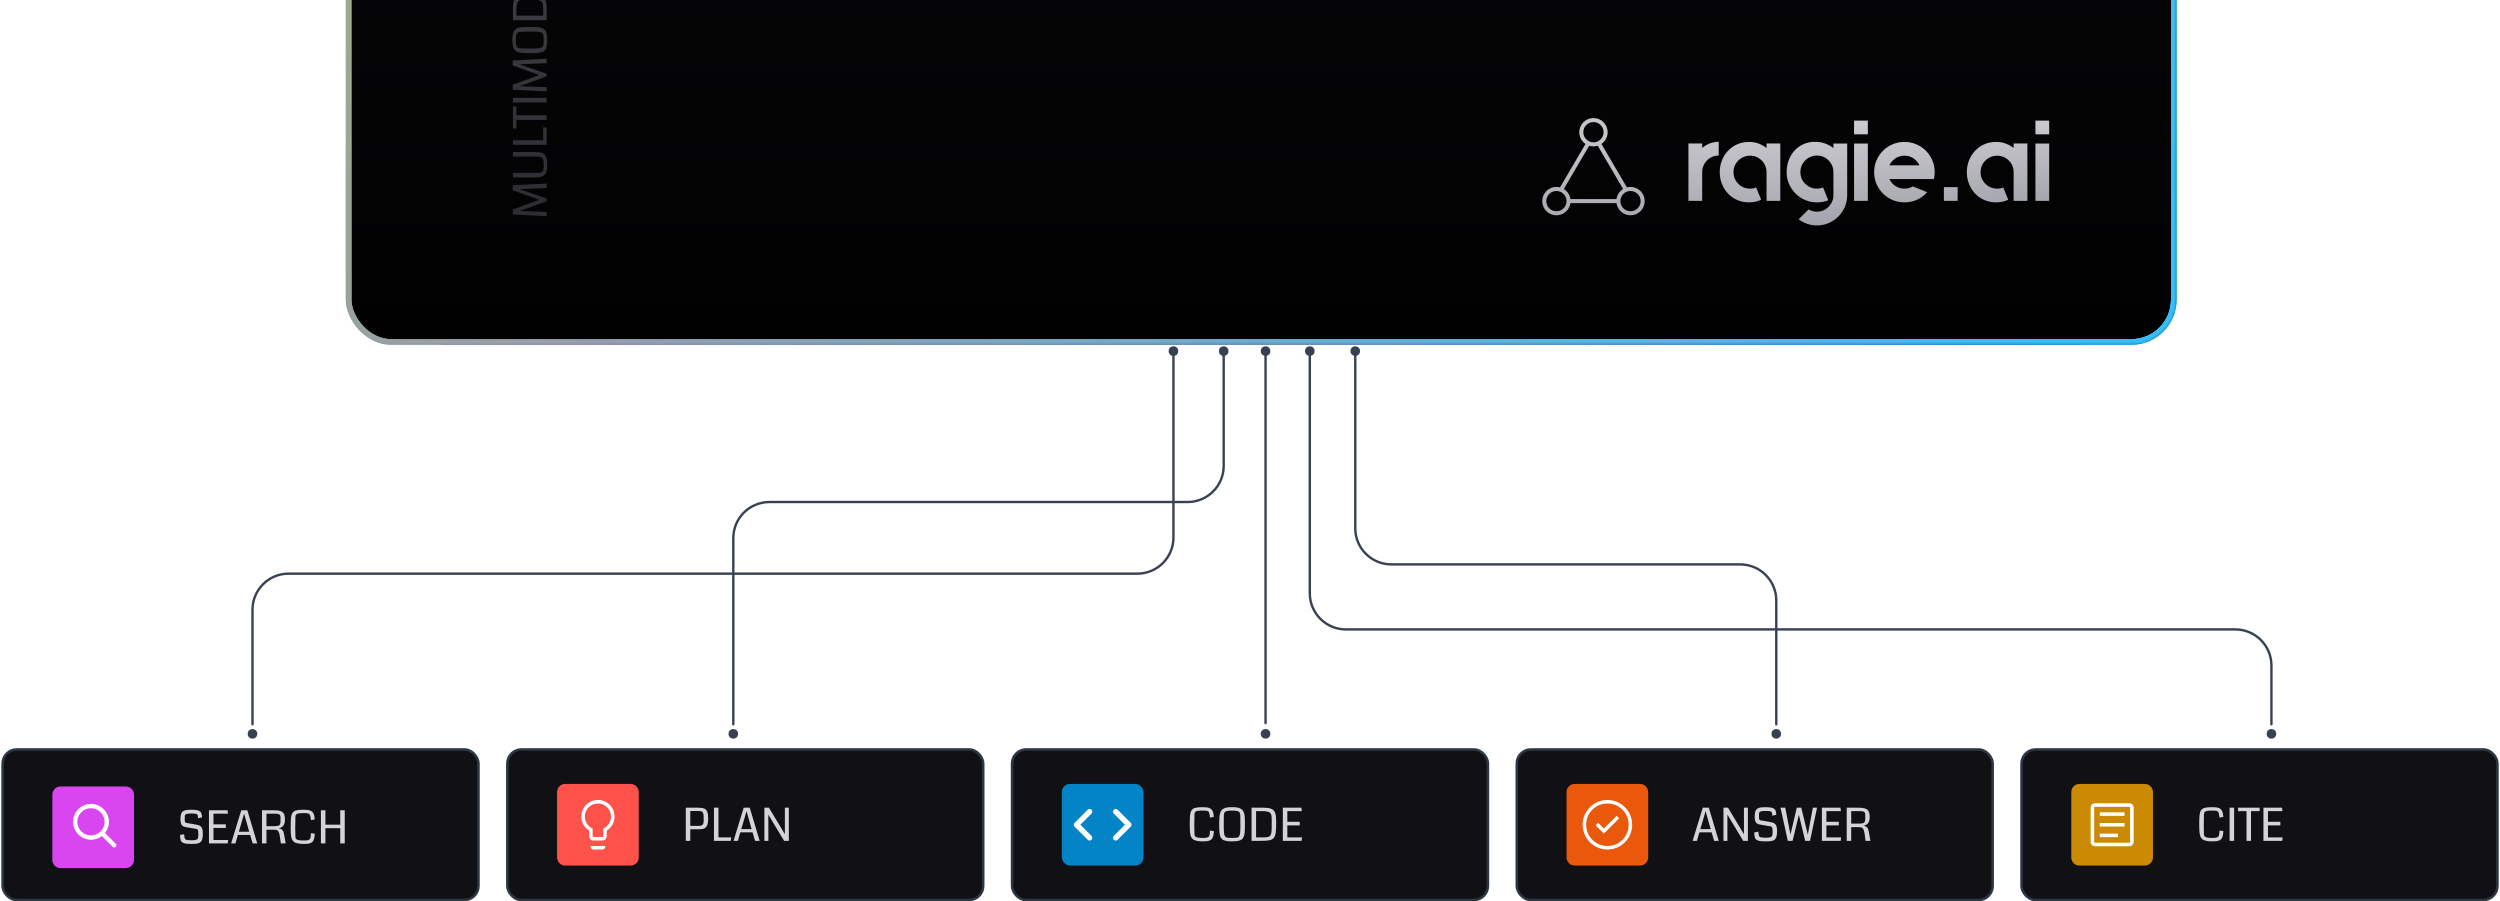
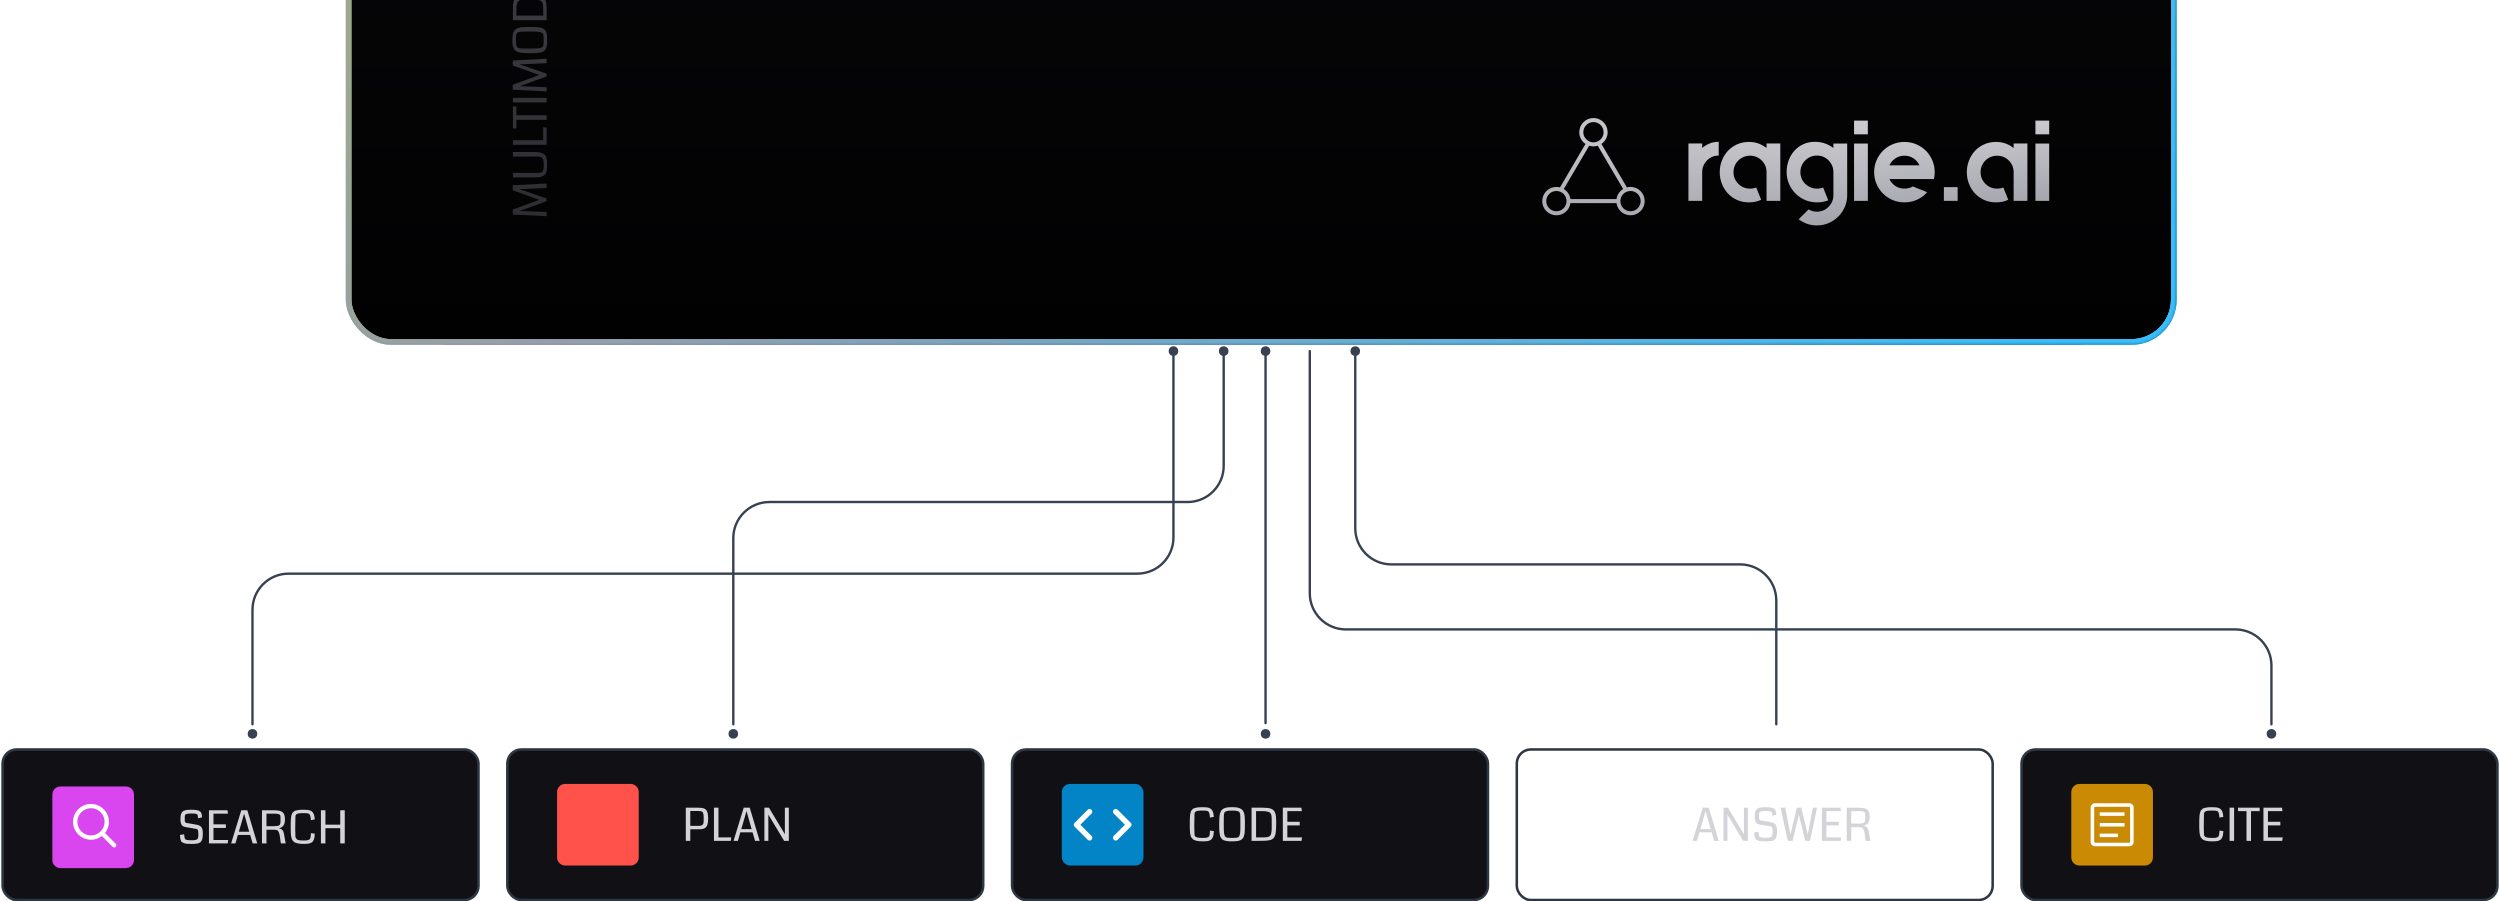
<svg xmlns="http://www.w3.org/2000/svg" width="932" height="336" viewBox="0 0 932 336" fill="none">
  <path d="M437.462 130.89V200.393C437.462 207.828 431.434 213.856 423.998 213.856H107.589C100.153 213.856 94.125 219.884 94.125 227.32V270.008" stroke="#374151" stroke-width="0.892" stroke-linecap="round" />
  <path d="M456.191 130.89V173.692C456.191 181.128 450.163 187.156 442.727 187.156H286.839C279.403 187.156 273.375 193.184 273.375 200.62L273.375 270.008" stroke="#374151" stroke-width="0.892" stroke-linecap="round" />
  <path d="M488.292 130.89V221.186C488.292 228.622 494.32 234.65 501.756 234.65H833.325C840.761 234.65 846.789 240.678 846.789 248.114V270.008" stroke="#374151" stroke-width="0.892" stroke-linecap="round" />
  <path d="M662.196 270.008V223.871C662.196 216.435 656.168 210.407 648.732 210.407H518.706C511.27 210.407 505.242 204.379 505.242 196.944V130.89" stroke="#374151" stroke-width="0.892" stroke-linecap="round" />
  <path d="M471.797 269.562L471.797 130.444" stroke="#374151" stroke-width="0.892" stroke-linecap="round" />
  <circle cx="437.463" cy="130.89" r="1.784" fill="#374151" />
  <circle cx="456.19" cy="130.89" r="1.784" fill="#374151" />
  <circle cx="471.799" cy="130.89" r="1.784" fill="#374151" />
-   <circle cx="488.291" cy="130.89" r="1.784" fill="#374151" />
  <circle cx="505.237" cy="130.89" r="1.784" fill="#374151" />
  <circle cx="471.799" cy="273.576" r="1.784" fill="#374151" />
-   <circle cx="662.19" cy="273.576" r="1.784" fill="#374151" />
  <circle cx="846.791" cy="273.576" r="1.784" fill="#374151" />
  <circle cx="94.127" cy="273.576" r="1.784" fill="#374151" />
  <circle cx="273.377" cy="273.576" r="1.784" fill="#374151" />
  <rect x="0.968" y="279.401" width="177.405" height="56.123" rx="5.232" fill="#111115" />
  <rect x="0.968" y="279.401" width="177.405" height="56.123" rx="5.232" stroke="#2D3643" stroke-width="0.951" />
  <path d="M19.516 296.238C19.516 294.557 20.878 293.194 22.56 293.194H46.911C48.592 293.194 49.955 294.557 49.955 296.238V320.59C49.955 322.271 48.592 323.634 46.911 323.634H22.56C20.878 323.634 19.516 322.271 19.516 320.59V296.238Z" fill="#D946EF" />
  <path d="M38.026 310.572L42.577 315.123M39.79 306.375C39.79 309.62 37.159 312.251 33.914 312.251C30.669 312.251 28.039 309.62 28.039 306.375C28.039 303.13 30.669 300.5 33.914 300.5C37.159 300.5 39.79 303.13 39.79 306.375Z" stroke="white" stroke-width="1.619" stroke-linecap="round" />
-   <path d="M75.61 310.791C75.61 311.15 75.599 311.476 75.577 311.769C75.555 312.057 75.513 312.322 75.452 312.565C75.397 312.803 75.336 313.013 75.27 313.195C75.204 313.378 75.11 313.541 74.988 313.684C74.867 313.823 74.745 313.941 74.623 314.041C74.507 314.14 74.353 314.226 74.159 314.298C73.971 314.364 73.789 314.417 73.612 314.456C73.435 314.5 73.214 314.533 72.948 314.555C72.683 314.577 72.429 314.591 72.186 314.596C71.948 314.608 71.655 314.613 71.307 314.613C70.649 314.613 70.096 314.594 69.649 314.555C69.207 314.516 68.828 314.433 68.513 314.306C68.203 314.179 67.963 314.049 67.791 313.917C67.62 313.778 67.485 313.563 67.385 313.27C67.286 312.971 67.219 312.687 67.186 312.416C67.159 312.145 67.134 311.761 67.112 311.263L68.645 311.015C68.662 311.136 68.679 311.308 68.695 311.529C68.728 311.871 68.759 312.115 68.786 312.258C68.82 312.397 68.88 312.551 68.969 312.723C69.057 312.894 69.195 313.007 69.383 313.063C69.571 313.112 69.817 313.157 70.121 313.195C70.425 313.234 70.832 313.253 71.34 313.253C71.76 313.253 72.106 313.242 72.376 313.22C72.647 313.198 72.885 313.154 73.09 313.088C73.294 313.016 73.449 312.935 73.554 312.847C73.659 312.759 73.742 312.623 73.802 312.441C73.869 312.253 73.91 312.059 73.927 311.86C73.943 311.661 73.949 311.396 73.943 311.064C73.938 310.335 73.896 309.832 73.819 309.556C73.747 309.274 73.59 309.108 73.347 309.058L69.218 308.337C68.499 308.215 67.999 307.942 67.717 307.516C67.435 307.09 67.286 306.402 67.269 305.451C67.269 304.943 67.294 304.509 67.344 304.15C67.399 303.785 67.49 303.467 67.617 303.196C67.75 302.92 67.91 302.699 68.098 302.533C68.292 302.367 68.543 302.235 68.853 302.135C69.168 302.03 69.51 301.961 69.881 301.928C70.257 301.889 70.716 301.87 71.257 301.87C71.699 301.87 72.078 301.881 72.393 301.903C72.714 301.92 73.023 301.953 73.322 302.002C73.626 302.052 73.877 302.121 74.076 302.21C74.275 302.298 74.457 302.414 74.623 302.558C74.795 302.696 74.927 302.867 75.021 303.072C75.115 303.271 75.187 303.506 75.237 303.777C75.287 304.048 75.311 304.36 75.311 304.714L73.836 305.054C73.78 304.445 73.744 304.1 73.728 304.017C73.662 303.735 73.504 303.545 73.255 303.445C72.979 303.329 72.401 303.271 71.522 303.271C71.042 303.271 70.644 303.285 70.329 303.312C70.019 303.34 69.765 303.381 69.566 303.437C69.367 303.487 69.218 303.564 69.118 303.669C69.024 303.774 68.96 303.887 68.927 304.009C68.894 304.125 68.878 304.28 68.878 304.473V305.907C68.878 306.427 69.104 306.726 69.558 306.803L72.526 307.309C72.802 307.353 73.023 307.392 73.189 307.425C73.355 307.458 73.546 307.502 73.761 307.557C73.977 307.613 74.145 307.671 74.267 307.732C74.388 307.792 74.524 307.87 74.673 307.964C74.822 308.058 74.938 308.163 75.021 308.279C75.104 308.395 75.187 308.533 75.27 308.693C75.358 308.854 75.422 309.036 75.461 309.24C75.505 309.439 75.541 309.669 75.569 309.929C75.596 310.183 75.61 310.47 75.61 310.791ZM84.896 314.414H77.898V302.06H84.821L84.987 303.337H79.581V307.309H84.199V308.652H79.581V313.146H85.062L84.896 314.414ZM95.898 314.414H94.19L93.253 311.255H88.685L87.781 314.414H86.164L89.953 302.06H92.2L95.898 314.414ZM92.905 310.061L91.86 306.355L90.998 303.321C90.677 304.465 90.396 305.449 90.152 306.272L89.041 310.061H92.905ZM106.229 305.46C106.229 306.515 106.03 307.3 105.632 307.814C105.234 308.323 104.678 308.635 103.965 308.751C105.026 308.967 105.657 309.641 105.856 310.774L106.494 314.414H104.695C104.651 314.16 104.598 313.792 104.537 313.311C104.482 312.825 104.429 312.416 104.38 312.084C104.33 311.747 104.264 311.391 104.181 311.015C104.098 310.639 103.987 310.324 103.849 310.07C103.716 309.815 103.556 309.627 103.368 309.506C103.07 309.379 102.581 309.315 101.901 309.315H99.339V314.414H97.664V302.06H101.436C101.834 302.06 102.172 302.066 102.448 302.077C102.73 302.083 103.026 302.099 103.335 302.127C103.645 302.154 103.904 302.193 104.114 302.243C104.324 302.293 104.537 302.359 104.753 302.442C104.974 302.525 105.154 302.627 105.292 302.749C105.435 302.87 105.571 303.017 105.698 303.188C105.825 303.354 105.925 303.547 105.996 303.768C106.068 303.984 106.124 304.233 106.162 304.515C106.207 304.796 106.229 305.112 106.229 305.46ZM104.57 306.115V304.962C104.57 304.752 104.565 304.589 104.554 304.473C104.548 304.352 104.529 304.224 104.496 304.092C104.463 303.954 104.41 303.851 104.338 303.785C104.272 303.713 104.181 303.644 104.065 303.578C103.954 303.506 103.808 303.456 103.625 303.428C103.448 303.401 103.238 303.379 102.995 303.362C102.757 303.34 102.47 303.329 102.133 303.329H99.339V307.997H102.232C102.658 307.997 103.009 307.975 103.285 307.93C103.562 307.886 103.786 307.825 103.957 307.748C104.134 307.665 104.266 307.544 104.355 307.383C104.443 307.217 104.501 307.043 104.529 306.861C104.557 306.673 104.57 306.424 104.57 306.115ZM115.921 310.584L117.363 310.799C117.336 311.33 117.289 311.783 117.223 312.159C117.156 312.529 117.057 312.861 116.924 313.154C116.797 313.447 116.639 313.684 116.451 313.867C116.264 314.044 116.02 314.19 115.722 314.306C115.429 314.422 115.097 314.502 114.727 314.547C114.362 314.591 113.92 314.613 113.4 314.613C112.903 314.613 112.458 314.599 112.066 314.572C111.673 314.549 111.314 314.497 110.988 314.414C110.667 314.326 110.385 314.243 110.142 314.165C109.904 314.082 109.692 313.947 109.504 313.759C109.321 313.571 109.166 313.403 109.039 313.253C108.918 313.104 108.813 312.877 108.724 312.573C108.641 312.264 108.578 311.993 108.534 311.761C108.489 311.529 108.453 311.192 108.426 310.749C108.404 310.307 108.39 309.92 108.384 309.589C108.379 309.257 108.376 308.798 108.376 308.212C108.376 307.593 108.379 307.096 108.384 306.72C108.39 306.344 108.406 305.935 108.434 305.493C108.462 305.051 108.495 304.708 108.534 304.465C108.578 304.222 108.644 303.956 108.733 303.669C108.826 303.376 108.932 303.16 109.048 303.022C109.164 302.878 109.316 302.724 109.504 302.558C109.692 302.392 109.896 302.279 110.117 302.218C110.344 302.152 110.617 302.085 110.938 302.019C111.259 301.953 111.601 301.911 111.966 301.895C112.336 301.878 112.765 301.87 113.251 301.87C113.754 301.87 114.182 301.889 114.536 301.928C114.89 301.961 115.222 302.03 115.531 302.135C115.841 302.235 116.095 302.37 116.294 302.541C116.493 302.707 116.667 302.925 116.816 303.196C116.971 303.467 117.09 303.788 117.173 304.158C117.256 304.523 117.316 304.962 117.355 305.476L115.904 305.758C115.877 305.476 115.852 305.241 115.83 305.054C115.808 304.866 115.774 304.68 115.73 304.498C115.691 304.316 115.658 304.169 115.631 304.059C115.609 303.943 115.559 303.832 115.481 303.727C115.404 303.616 115.34 303.533 115.291 303.478C115.247 303.423 115.161 303.37 115.034 303.321C114.907 303.271 114.799 303.238 114.71 303.221C114.627 303.199 114.486 303.18 114.288 303.163C114.094 303.147 113.925 303.138 113.782 303.138C113.638 303.138 113.428 303.138 113.152 303.138C112.765 303.138 112.447 303.144 112.198 303.155C111.955 303.16 111.709 303.18 111.46 303.213C111.217 303.241 111.024 303.285 110.88 303.346C110.742 303.401 110.612 303.478 110.49 303.578C110.369 303.672 110.28 303.791 110.225 303.934C110.175 304.072 110.145 304.241 110.134 304.44C110.084 305.899 110.059 307.389 110.059 308.909C110.059 309.97 110.084 311.006 110.134 312.018C110.161 312.333 110.25 312.579 110.399 312.756C110.554 312.933 110.85 313.074 111.286 313.179C111.728 313.284 112.353 313.336 113.16 313.336C113.591 313.336 113.953 313.325 114.246 313.303C114.539 313.275 114.785 313.217 114.984 313.129C115.183 313.035 115.335 312.952 115.44 312.88C115.545 312.803 115.628 312.656 115.689 312.441C115.755 312.225 115.796 312.046 115.813 311.902C115.835 311.753 115.857 311.501 115.879 311.147C115.885 311.07 115.888 311.009 115.888 310.965C115.893 310.921 115.899 310.863 115.904 310.791C115.91 310.714 115.915 310.644 115.921 310.584ZM128.523 314.414H126.84V308.743H121.318V314.414H119.635V302.06H121.318V307.433H126.84V302.06H128.523V314.414Z" fill="#D4D4D8" />
+   <path d="M75.61 310.791C75.61 311.15 75.599 311.476 75.577 311.769C75.555 312.057 75.513 312.322 75.452 312.565C75.397 312.803 75.336 313.013 75.27 313.195C75.204 313.378 75.11 313.541 74.988 313.684C74.867 313.823 74.745 313.941 74.623 314.041C74.507 314.14 74.353 314.226 74.159 314.298C73.971 314.364 73.789 314.417 73.612 314.456C73.435 314.5 73.214 314.533 72.948 314.555C72.683 314.577 72.429 314.591 72.186 314.596C71.948 314.608 71.655 314.613 71.307 314.613C70.649 314.613 70.096 314.594 69.649 314.555C69.207 314.516 68.828 314.433 68.513 314.306C68.203 314.179 67.963 314.049 67.791 313.917C67.62 313.778 67.485 313.563 67.385 313.27C67.286 312.971 67.219 312.687 67.186 312.416C67.159 312.145 67.134 311.761 67.112 311.263L68.645 311.015C68.662 311.136 68.679 311.308 68.695 311.529C68.728 311.871 68.759 312.115 68.786 312.258C68.82 312.397 68.88 312.551 68.969 312.723C69.057 312.894 69.195 313.007 69.383 313.063C69.571 313.112 69.817 313.157 70.121 313.195C70.425 313.234 70.832 313.253 71.34 313.253C71.76 313.253 72.106 313.242 72.376 313.22C72.647 313.198 72.885 313.154 73.09 313.088C73.294 313.016 73.449 312.935 73.554 312.847C73.659 312.759 73.742 312.623 73.802 312.441C73.869 312.253 73.91 312.059 73.927 311.86C73.943 311.661 73.949 311.396 73.943 311.064C73.938 310.335 73.896 309.832 73.819 309.556C73.747 309.274 73.59 309.108 73.347 309.058L69.218 308.337C68.499 308.215 67.999 307.942 67.717 307.516C67.435 307.09 67.286 306.402 67.269 305.451C67.269 304.943 67.294 304.509 67.344 304.15C67.399 303.785 67.49 303.467 67.617 303.196C67.75 302.92 67.91 302.699 68.098 302.533C68.292 302.367 68.543 302.235 68.853 302.135C69.168 302.03 69.51 301.961 69.881 301.928C70.257 301.889 70.716 301.87 71.257 301.87C71.699 301.87 72.078 301.881 72.393 301.903C72.714 301.92 73.023 301.953 73.322 302.002C73.626 302.052 73.877 302.121 74.076 302.21C74.275 302.298 74.457 302.414 74.623 302.558C74.795 302.696 74.927 302.867 75.021 303.072C75.115 303.271 75.187 303.506 75.237 303.777C75.287 304.048 75.311 304.36 75.311 304.714L73.836 305.054C73.78 304.445 73.744 304.1 73.728 304.017C73.662 303.735 73.504 303.545 73.255 303.445C72.979 303.329 72.401 303.271 71.522 303.271C71.042 303.271 70.644 303.285 70.329 303.312C70.019 303.34 69.765 303.381 69.566 303.437C69.367 303.487 69.218 303.564 69.118 303.669C69.024 303.774 68.96 303.887 68.927 304.009C68.894 304.125 68.878 304.28 68.878 304.473V305.907C68.878 306.427 69.104 306.726 69.558 306.803L72.526 307.309C72.802 307.353 73.023 307.392 73.189 307.425C73.355 307.458 73.546 307.502 73.761 307.557C73.977 307.613 74.145 307.671 74.267 307.732C74.388 307.792 74.524 307.87 74.673 307.964C74.822 308.058 74.938 308.163 75.021 308.279C75.104 308.395 75.187 308.533 75.27 308.693C75.358 308.854 75.422 309.036 75.461 309.24C75.505 309.439 75.541 309.669 75.569 309.929C75.596 310.183 75.61 310.47 75.61 310.791ZM84.896 314.414H77.898V302.06H84.821L84.987 303.337H79.581V307.309H84.199V308.652H79.581V313.146H85.062L84.896 314.414ZM95.898 314.414H94.19L93.253 311.255H88.685L87.781 314.414H86.164L89.953 302.06H92.2L95.898 314.414ZM92.905 310.061L91.86 306.355L90.998 303.321C90.677 304.465 90.396 305.449 90.152 306.272L89.041 310.061H92.905ZM106.229 305.46C106.229 306.515 106.03 307.3 105.632 307.814C105.234 308.323 104.678 308.635 103.965 308.751C105.026 308.967 105.657 309.641 105.856 310.774L106.494 314.414H104.695C104.651 314.16 104.598 313.792 104.537 313.311C104.482 312.825 104.429 312.416 104.38 312.084C104.33 311.747 104.264 311.391 104.181 311.015C104.098 310.639 103.987 310.324 103.849 310.07C103.716 309.815 103.556 309.627 103.368 309.506C103.07 309.379 102.581 309.315 101.901 309.315H99.339V314.414H97.664V302.06H101.436C101.834 302.06 102.172 302.066 102.448 302.077C102.73 302.083 103.026 302.099 103.335 302.127C103.645 302.154 103.904 302.193 104.114 302.243C104.324 302.293 104.537 302.359 104.753 302.442C104.974 302.525 105.154 302.627 105.292 302.749C105.435 302.87 105.571 303.017 105.698 303.188C105.825 303.354 105.925 303.547 105.996 303.768C106.068 303.984 106.124 304.233 106.162 304.515C106.207 304.796 106.229 305.112 106.229 305.46ZM104.57 306.115V304.962C104.57 304.752 104.565 304.589 104.554 304.473C104.548 304.352 104.529 304.224 104.496 304.092C104.463 303.954 104.41 303.851 104.338 303.785C104.272 303.713 104.181 303.644 104.065 303.578C103.954 303.506 103.808 303.456 103.625 303.428C103.448 303.401 103.238 303.379 102.995 303.362C102.757 303.34 102.47 303.329 102.133 303.329H99.339V307.997H102.232C102.658 307.997 103.009 307.975 103.285 307.93C103.562 307.886 103.786 307.825 103.957 307.748C104.134 307.665 104.266 307.544 104.355 307.383C104.443 307.217 104.501 307.043 104.529 306.861C104.557 306.673 104.57 306.424 104.57 306.115ZM115.921 310.584L117.363 310.799C117.336 311.33 117.289 311.783 117.223 312.159C117.156 312.529 117.057 312.861 116.924 313.154C116.797 313.447 116.639 313.684 116.451 313.867C116.264 314.044 116.02 314.19 115.722 314.306C115.429 314.422 115.097 314.502 114.727 314.547C114.362 314.591 113.92 314.613 113.4 314.613C112.903 314.613 112.458 314.599 112.066 314.572C111.673 314.549 111.314 314.497 110.988 314.414C110.667 314.326 110.385 314.243 110.142 314.165C109.904 314.082 109.692 313.947 109.504 313.759C109.321 313.571 109.166 313.403 109.039 313.253C108.918 313.104 108.813 312.877 108.724 312.573C108.641 312.264 108.578 311.993 108.534 311.761C108.489 311.529 108.453 311.192 108.426 310.749C108.404 310.307 108.39 309.92 108.384 309.589C108.379 309.257 108.376 308.798 108.376 308.212C108.376 307.593 108.379 307.096 108.384 306.72C108.39 306.344 108.406 305.935 108.434 305.493C108.462 305.051 108.495 304.708 108.534 304.465C108.578 304.222 108.644 303.956 108.733 303.669C108.826 303.376 108.932 303.16 109.048 303.022C109.164 302.878 109.316 302.724 109.504 302.558C109.692 302.392 109.896 302.279 110.117 302.218C110.344 302.152 110.617 302.085 110.938 302.019C111.259 301.953 111.601 301.911 111.966 301.895C112.336 301.878 112.765 301.87 113.251 301.87C113.754 301.87 114.182 301.889 114.536 301.928C114.89 301.961 115.222 302.03 115.531 302.135C115.841 302.235 116.095 302.37 116.294 302.541C116.493 302.707 116.667 302.925 116.816 303.196C116.971 303.467 117.09 303.788 117.173 304.158C117.256 304.523 117.316 304.962 117.355 305.476L115.904 305.758C115.877 305.476 115.852 305.241 115.83 305.054C115.808 304.866 115.774 304.68 115.73 304.498C115.691 304.316 115.658 304.169 115.631 304.059C115.609 303.943 115.559 303.832 115.481 303.727C115.404 303.616 115.34 303.533 115.291 303.478C115.247 303.423 115.161 303.37 115.034 303.321C114.907 303.271 114.799 303.238 114.71 303.221C114.627 303.199 114.486 303.18 114.288 303.163C114.094 303.147 113.925 303.138 113.782 303.138C113.638 303.138 113.428 303.138 113.152 303.138C112.765 303.138 112.447 303.144 112.198 303.155C111.955 303.16 111.709 303.18 111.46 303.213C111.217 303.241 111.024 303.285 110.88 303.346C110.742 303.401 110.612 303.478 110.49 303.578C110.369 303.672 110.28 303.791 110.225 303.934C110.175 304.072 110.145 304.241 110.134 304.44C110.084 305.899 110.059 307.389 110.059 308.909C110.059 309.97 110.084 311.006 110.134 312.018C110.554 312.933 110.85 313.074 111.286 313.179C111.728 313.284 112.353 313.336 113.16 313.336C113.591 313.336 113.953 313.325 114.246 313.303C114.539 313.275 114.785 313.217 114.984 313.129C115.183 313.035 115.335 312.952 115.44 312.88C115.545 312.803 115.628 312.656 115.689 312.441C115.755 312.225 115.796 312.046 115.813 311.902C115.835 311.753 115.857 311.501 115.879 311.147C115.885 311.07 115.888 311.009 115.888 310.965C115.893 310.921 115.899 310.863 115.904 310.791C115.91 310.714 115.915 310.644 115.921 310.584ZM128.523 314.414H126.84V308.743H121.318V314.414H119.635V302.06H121.318V307.433H126.84V302.06H128.523V314.414Z" fill="#D4D4D8" />
  <rect x="189.132" y="279.401" width="177.405" height="56.123" rx="5.232" fill="#111115" />
  <rect x="189.132" y="279.401" width="177.405" height="56.123" rx="5.232" stroke="#2D3643" stroke-width="0.951" />
  <path d="M207.68 295.287C207.68 293.606 209.043 292.243 210.724 292.243H235.075C236.756 292.243 238.119 293.606 238.119 295.287V319.639C238.119 321.32 236.756 322.683 235.075 322.683H210.724C209.043 322.683 207.68 321.32 207.68 319.639V295.287Z" fill="#FF524A" />
  <mask id="mask0_11282_137206" style="mask-type:alpha" maskUnits="userSpaceOnUse" x="210" y="295" width="26" height="25">
    <rect x="210.727" y="295.287" width="24.352" height="24.352" fill="#D9D9D9" />
  </mask>
  <g mask="url(#mask0_11282_137206)">
-     <path d="M221.253 313.356C220.802 313.356 220.418 313.196 220.102 312.878C219.786 312.559 219.628 312.175 219.628 311.724V309.673C218.71 309.088 217.994 308.335 217.481 307.413C216.968 306.491 216.711 305.497 216.711 304.429C216.711 302.706 217.311 301.242 218.512 300.037C219.713 298.832 221.174 298.229 222.895 298.229C224.616 298.229 226.078 298.83 227.283 300.032C228.487 301.234 229.09 302.696 229.09 304.419C229.09 305.49 228.833 306.491 228.32 307.419C227.807 308.349 227.091 309.1 226.173 309.673V311.724C226.173 312.175 226.013 312.559 225.694 312.878C225.375 313.196 224.99 313.356 224.539 313.356H221.253ZM221.259 312.037H224.541C224.632 312.037 224.707 312.007 224.766 311.949C224.824 311.89 224.854 311.816 224.854 311.724V308.948L225.564 308.503C226.251 308.057 226.79 307.47 227.182 306.743C227.575 306.016 227.771 305.241 227.771 304.419C227.771 303.071 227.295 301.923 226.344 300.973C225.394 300.023 224.244 299.549 222.894 299.549C221.545 299.549 220.398 300.023 219.45 300.973C218.503 301.923 218.03 303.071 218.03 304.419C218.03 305.241 218.226 306.016 218.618 306.743C219.01 307.47 219.55 308.057 220.237 308.503L220.947 308.948V311.724C220.947 311.816 220.976 311.89 221.035 311.949C221.093 312.007 221.168 312.037 221.259 312.037ZM221.162 316.696C220.888 316.696 220.659 316.604 220.475 316.419C220.29 316.235 220.198 316.006 220.198 315.732V315.377H225.603V315.732C225.603 316.006 225.511 316.235 225.326 316.419C225.141 316.604 224.912 316.696 224.639 316.696H221.162Z" fill="white" />
-   </g>
+     </g>
  <path d="M264.006 305.139C264.006 305.642 263.978 306.089 263.923 306.482C263.868 306.874 263.793 307.211 263.699 307.493C263.611 307.77 263.487 308.007 263.326 308.206C263.172 308.405 263.006 308.566 262.829 308.687C262.657 308.809 262.447 308.906 262.199 308.977C261.955 309.044 261.712 309.088 261.469 309.11C261.231 309.132 260.952 309.143 260.632 309.143H257.34V313.463H255.665V301.109H260.143C260.657 301.109 261.09 301.131 261.444 301.176C261.803 301.214 262.135 301.289 262.439 301.399C262.743 301.51 262.986 301.659 263.169 301.847C263.351 302.035 263.509 302.281 263.641 302.585C263.774 302.889 263.865 303.248 263.915 303.663C263.97 304.072 264.001 304.564 264.006 305.139ZM262.331 305.048C262.326 304.65 262.315 304.326 262.298 304.077C262.282 303.829 262.248 303.594 262.199 303.373C262.154 303.152 262.094 302.983 262.016 302.867C261.944 302.751 261.842 302.651 261.71 302.568C261.582 302.48 261.43 302.422 261.254 302.394C261.082 302.367 260.867 302.353 260.607 302.353H257.34V307.891H260.267C260.698 307.891 261.049 307.855 261.32 307.784C261.591 307.712 261.801 307.593 261.95 307.427C262.105 307.256 262.207 307.057 262.257 306.83C262.312 306.603 262.34 306.311 262.34 305.951C262.34 305.863 262.337 305.719 262.331 305.52C262.331 305.321 262.331 305.164 262.331 305.048ZM272.438 313.463H266.162V301.109H267.845V312.194H272.604L272.438 313.463ZM283.2 313.463H281.492L280.555 310.304H275.987L275.083 313.463H273.466L277.255 301.109H279.502L283.2 313.463ZM280.207 309.11L279.162 305.404L278.3 302.37C277.979 303.514 277.697 304.498 277.454 305.321L276.343 309.11H280.207ZM294.078 313.463H292.328L286.442 303.704V313.463H284.966V301.109H286.665L292.602 311V301.109H294.078V313.463Z" fill="#D4D4D8" />
  <rect x="377.296" y="279.401" width="177.405" height="56.123" rx="5.232" fill="#111115" />
  <rect x="377.296" y="279.401" width="177.405" height="56.123" rx="5.232" stroke="#2D3643" stroke-width="0.951" />
  <rect x="395.844" y="292.243" width="30.44" height="30.44" rx="3.044" fill="#0284C7" />
  <path d="M406.198 312.333L401.328 307.463L406.198 302.593M415.939 302.593L420.809 307.463L415.939 312.333" stroke="white" stroke-width="2.029" stroke-linecap="round" stroke-linejoin="round" />
  <path d="M451.092 309.632L452.535 309.848C452.507 310.379 452.46 310.832 452.394 311.208C452.328 311.578 452.228 311.91 452.096 312.203C451.968 312.496 451.811 312.733 451.623 312.916C451.435 313.093 451.192 313.239 450.893 313.355C450.6 313.471 450.269 313.551 449.898 313.596C449.534 313.64 449.091 313.662 448.572 313.662C448.074 313.662 447.629 313.648 447.237 313.62C446.845 313.598 446.485 313.546 446.159 313.463C445.839 313.374 445.557 313.292 445.314 313.214C445.076 313.131 444.863 312.996 444.675 312.808C444.493 312.62 444.338 312.451 444.211 312.302C444.089 312.153 443.984 311.926 443.896 311.622C443.813 311.313 443.749 311.042 443.705 310.81C443.661 310.578 443.625 310.24 443.597 309.798C443.575 309.356 443.561 308.969 443.556 308.638C443.55 308.306 443.548 307.847 443.548 307.261C443.548 306.642 443.55 306.145 443.556 305.769C443.561 305.393 443.578 304.984 443.606 304.542C443.633 304.1 443.666 303.757 443.705 303.514C443.749 303.27 443.816 303.005 443.904 302.718C443.998 302.425 444.103 302.209 444.219 302.071C444.335 301.927 444.487 301.773 444.675 301.607C444.863 301.441 445.068 301.328 445.289 301.267C445.515 301.2 445.789 301.134 446.109 301.068C446.43 301.001 446.773 300.96 447.138 300.943C447.508 300.927 447.936 300.919 448.423 300.919C448.926 300.919 449.354 300.938 449.708 300.977C450.062 301.01 450.393 301.079 450.703 301.184C451.012 301.283 451.266 301.419 451.465 301.59C451.664 301.756 451.839 301.974 451.988 302.245C452.143 302.516 452.261 302.837 452.344 303.207C452.427 303.572 452.488 304.011 452.527 304.525L451.076 304.807C451.048 304.525 451.023 304.29 451.001 304.102C450.979 303.914 450.946 303.729 450.902 303.547C450.863 303.364 450.83 303.218 450.802 303.107C450.78 302.991 450.73 302.881 450.653 302.776C450.576 302.665 450.512 302.582 450.462 302.527C450.418 302.472 450.332 302.419 450.205 302.37C450.078 302.32 449.97 302.287 449.882 302.27C449.799 302.248 449.658 302.229 449.459 302.212C449.266 302.195 449.097 302.187 448.953 302.187C448.81 302.187 448.6 302.187 448.323 302.187C447.936 302.187 447.618 302.193 447.37 302.204C447.126 302.209 446.881 302.229 446.632 302.262C446.389 302.289 446.195 302.334 446.051 302.394C445.913 302.45 445.783 302.527 445.662 302.627C445.54 302.72 445.452 302.839 445.396 302.983C445.347 303.121 445.316 303.29 445.305 303.489C445.255 304.948 445.231 306.438 445.231 307.958C445.231 309.019 445.255 310.055 445.305 311.067C445.333 311.382 445.421 311.628 445.571 311.805C445.725 311.982 446.021 312.123 446.458 312.228C446.9 312.333 447.524 312.385 448.331 312.385C448.763 312.385 449.125 312.374 449.418 312.352C449.711 312.324 449.956 312.266 450.155 312.178C450.354 312.084 450.506 312.001 450.611 311.929C450.717 311.852 450.799 311.705 450.86 311.49C450.927 311.274 450.968 311.094 450.985 310.951C451.007 310.801 451.029 310.55 451.051 310.196C451.056 310.119 451.059 310.058 451.059 310.014C451.065 309.97 451.07 309.912 451.076 309.84C451.081 309.762 451.087 309.693 451.092 309.632ZM459.317 313.662C458.836 313.662 458.408 313.651 458.032 313.629C457.662 313.607 457.319 313.551 457.004 313.463C456.689 313.38 456.418 313.303 456.191 313.231C455.97 313.159 455.768 313.023 455.586 312.824C455.409 312.62 455.263 312.446 455.147 312.302C455.031 312.153 454.931 311.91 454.848 311.573C454.765 311.23 454.704 310.94 454.666 310.702C454.627 310.459 454.594 310.086 454.566 309.583C454.544 309.08 454.53 308.649 454.525 308.289C454.525 307.93 454.525 307.41 454.525 306.731C454.525 305.913 454.547 305.233 454.591 304.691C454.635 304.149 454.721 303.646 454.848 303.182C454.981 302.718 455.152 302.353 455.362 302.088C455.578 301.822 455.868 301.596 456.233 301.408C456.603 301.214 457.031 301.084 457.518 301.018C458.01 300.946 458.61 300.91 459.317 300.91C459.986 300.91 460.558 300.943 461.033 301.01C461.509 301.076 461.929 301.195 462.294 301.366C462.664 301.532 462.96 301.742 463.181 301.996C463.407 302.245 463.592 302.574 463.736 302.983C463.88 303.392 463.977 303.851 464.026 304.359C464.082 304.862 464.109 305.476 464.109 306.2C464.109 308.245 464.079 309.591 464.018 310.238C463.913 311.343 463.659 312.134 463.255 312.609C462.83 313.117 462.106 313.438 461.083 313.571C460.597 313.631 460.008 313.662 459.317 313.662ZM460.503 302.22C460.188 302.198 459.792 302.187 459.317 302.187C458.842 302.187 458.446 302.198 458.131 302.22C457.816 302.242 457.54 302.289 457.302 302.361C457.07 302.433 456.891 302.513 456.763 302.602C456.636 302.69 456.531 302.828 456.448 303.016C456.371 303.199 456.318 303.387 456.291 303.58C456.269 303.773 456.252 304.036 456.241 304.368C456.225 305.39 456.216 306.418 456.216 307.452C456.216 309.011 456.258 310.077 456.341 310.652C456.473 311.515 456.725 312.012 457.095 312.145C457.371 312.305 458.112 312.385 459.317 312.385C460.522 312.385 461.263 312.305 461.539 312.145C461.644 312.106 461.738 312.042 461.821 311.954C461.909 311.865 461.981 311.747 462.037 311.597C462.097 311.448 462.15 311.299 462.194 311.15C462.238 310.995 462.274 310.799 462.302 310.561C462.329 310.323 462.352 310.111 462.368 309.923C462.385 309.729 462.396 309.486 462.401 309.193C462.407 308.895 462.41 308.649 462.41 308.455C462.415 308.262 462.418 308.005 462.418 307.684C462.418 306.568 462.41 305.462 462.393 304.368C462.382 304.036 462.363 303.773 462.335 303.58C462.313 303.387 462.26 303.199 462.177 303.016C462.1 302.828 461.998 302.69 461.871 302.602C461.744 302.513 461.561 302.433 461.323 302.361C461.091 302.289 460.818 302.242 460.503 302.22ZM475.758 306.2C475.758 306.957 475.753 307.582 475.742 308.074C475.736 308.56 475.711 309.06 475.667 309.574C475.623 310.083 475.576 310.486 475.526 310.785C475.476 311.083 475.382 311.39 475.244 311.705C475.111 312.015 474.979 312.247 474.846 312.402C474.719 312.551 474.523 312.706 474.257 312.866C473.992 313.026 473.732 313.134 473.478 313.189C473.224 313.245 472.878 313.3 472.442 313.355C472.011 313.41 471.585 313.444 471.165 313.455C470.75 313.46 470.222 313.463 469.581 313.463H466.58V301.109H470.858C471.555 301.109 472.143 301.14 472.624 301.2C473.105 301.256 473.533 301.364 473.909 301.524C474.291 301.679 474.595 301.875 474.821 302.112C475.048 302.35 475.233 302.668 475.377 303.066C475.526 303.458 475.625 303.901 475.675 304.393C475.73 304.884 475.758 305.487 475.758 306.2ZM474.092 306.225C474.092 305.716 474.089 305.352 474.083 305.13C474.083 304.904 474.064 304.622 474.025 304.285C473.992 303.948 473.942 303.718 473.876 303.597C473.815 303.469 473.716 303.309 473.578 303.116C473.439 302.922 473.276 302.801 473.088 302.751C472.906 302.696 472.663 302.629 472.359 302.552C472.06 302.469 471.726 302.422 471.356 302.411C470.985 302.394 470.535 302.386 470.004 302.386H468.263V312.194H470.253C470.728 312.194 471.099 312.192 471.364 312.186C471.629 312.175 471.917 312.15 472.226 312.111C472.536 312.073 472.762 312.023 472.906 311.962C473.055 311.896 473.216 311.796 473.387 311.664C473.558 311.526 473.677 311.371 473.743 311.199C473.81 311.023 473.876 310.793 473.942 310.511C474.009 310.224 474.05 309.909 474.067 309.566C474.083 309.223 474.092 308.809 474.092 308.322V306.225ZM485.235 313.463H478.237V301.109H485.16L485.326 302.386H479.92V306.357H484.538V307.701H479.92V312.194H485.401L485.235 313.463Z" fill="#D4D4D8" />
-   <rect x="565.46" y="279.401" width="177.405" height="56.123" rx="5.232" fill="#111115" />
  <rect x="565.46" y="279.401" width="177.405" height="56.123" rx="5.232" stroke="#2D3643" stroke-width="0.951" />
-   <path d="M584.008 295.287C584.008 293.606 585.371 292.243 587.052 292.243H611.403C613.085 292.243 614.447 293.606 614.447 295.287V319.639C614.447 321.32 613.085 322.683 611.403 322.683H587.052C585.371 322.683 584.008 321.32 584.008 319.639V295.287Z" fill="#EA580C" />
  <mask id="mask1_11282_137206" style="mask-type:alpha" maskUnits="userSpaceOnUse" x="587" y="295" width="25" height="25">
    <rect x="587.055" y="295.287" width="24.352" height="24.352" fill="#D9D9D9" />
  </mask>
  <g mask="url(#mask1_11282_137206)">
    <path d="M597.92 310.764L603.626 305.084L602.683 304.142L597.92 308.88L595.764 306.749L594.822 307.691L597.92 310.764ZM599.235 316.696C597.969 316.696 596.776 316.456 595.653 315.975C594.531 315.495 593.548 314.833 592.706 313.991C591.864 313.149 591.202 312.167 590.721 311.046C590.24 309.924 590 308.73 590 307.465C590 306.182 590.24 304.984 590.721 303.87C591.202 302.756 591.863 301.778 592.705 300.936C593.547 300.093 594.529 299.432 595.651 298.951C596.772 298.47 597.966 298.229 599.232 298.229C600.514 298.229 601.712 298.47 602.826 298.95C603.94 299.431 604.918 300.092 605.761 300.934C606.603 301.776 607.265 302.754 607.745 303.867C608.226 304.981 608.467 306.179 608.467 307.461C608.467 308.727 608.226 309.921 607.746 311.043C607.265 312.165 606.604 313.148 605.762 313.99C604.92 314.832 603.942 315.494 602.829 315.975C601.715 316.456 600.517 316.696 599.235 316.696ZM599.233 315.377C601.432 315.377 603.3 314.608 604.839 313.069C606.378 311.53 607.148 309.661 607.148 307.463C607.148 305.264 606.378 303.396 604.839 301.857C603.3 300.318 601.432 299.549 599.233 299.549C597.035 299.549 595.166 300.318 593.627 301.857C592.088 303.396 591.319 305.264 591.319 307.463C591.319 309.661 592.088 311.53 593.627 313.069C595.166 314.608 597.035 315.377 599.233 315.377Z" fill="white" />
  </g>
  <path d="M640.741 313.463H639.033L638.096 310.304H633.527L632.624 313.463H631.007L634.796 301.109H637.043L640.741 313.463ZM637.747 309.11L636.703 305.404L635.841 302.37C635.52 303.514 635.238 304.498 634.995 305.321L633.884 309.11H637.747ZM651.618 313.463H649.869L643.982 303.704V313.463H642.507V301.109H644.206L650.143 311V301.109H651.618V313.463ZM662.488 309.84C662.488 310.199 662.477 310.525 662.455 310.818C662.433 311.105 662.391 311.371 662.33 311.614C662.275 311.852 662.214 312.062 662.148 312.244C662.082 312.427 661.988 312.59 661.866 312.733C661.744 312.871 661.623 312.99 661.501 313.09C661.385 313.189 661.23 313.275 661.037 313.347C660.849 313.413 660.667 313.466 660.49 313.504C660.313 313.549 660.092 313.582 659.826 313.604C659.561 313.626 659.307 313.64 659.064 313.645C658.826 313.656 658.533 313.662 658.185 313.662C657.527 313.662 656.974 313.643 656.527 313.604C656.084 313.565 655.706 313.482 655.391 313.355C655.081 313.228 654.841 313.098 654.669 312.965C654.498 312.827 654.363 312.612 654.263 312.319C654.164 312.02 654.097 311.736 654.064 311.465C654.037 311.194 654.012 310.81 653.99 310.312L655.523 310.064C655.54 310.185 655.557 310.357 655.573 310.578C655.606 310.92 655.637 311.164 655.664 311.307C655.698 311.445 655.758 311.6 655.847 311.772C655.935 311.943 656.073 312.056 656.261 312.111C656.449 312.161 656.695 312.205 656.999 312.244C657.303 312.283 657.709 312.302 658.218 312.302C658.638 312.302 658.984 312.291 659.254 312.269C659.525 312.247 659.763 312.203 659.967 312.136C660.172 312.064 660.327 311.984 660.432 311.896C660.537 311.807 660.62 311.672 660.68 311.49C660.747 311.302 660.788 311.108 660.805 310.909C660.821 310.71 660.827 310.445 660.821 310.113C660.816 309.384 660.774 308.881 660.697 308.604C660.625 308.322 660.468 308.157 660.224 308.107L656.095 307.386C655.377 307.264 654.877 306.99 654.595 306.565C654.313 306.139 654.164 305.451 654.147 304.5C654.147 303.992 654.172 303.558 654.222 303.199C654.277 302.834 654.368 302.516 654.495 302.245C654.628 301.969 654.788 301.748 654.976 301.582C655.17 301.416 655.421 301.283 655.731 301.184C656.046 301.079 656.388 301.01 656.759 300.977C657.135 300.938 657.593 300.919 658.135 300.919C658.577 300.919 658.956 300.93 659.271 300.952C659.592 300.968 659.901 301.001 660.2 301.051C660.504 301.101 660.755 301.17 660.954 301.259C661.153 301.347 661.335 301.463 661.501 301.607C661.673 301.745 661.805 301.916 661.899 302.121C661.993 302.32 662.065 302.555 662.115 302.826C662.165 303.096 662.189 303.409 662.189 303.762L660.714 304.102C660.658 303.494 660.622 303.149 660.606 303.066C660.539 302.784 660.382 302.593 660.133 302.494C659.857 302.378 659.279 302.32 658.4 302.32C657.92 302.32 657.522 302.334 657.206 302.361C656.897 302.389 656.643 302.43 656.444 302.486C656.245 302.535 656.095 302.613 655.996 302.718C655.902 302.823 655.838 302.936 655.805 303.058C655.772 303.174 655.756 303.329 655.756 303.522V304.956C655.756 305.476 655.982 305.774 656.435 305.852L659.404 306.357C659.68 306.402 659.901 306.44 660.067 306.474C660.233 306.507 660.423 306.551 660.639 306.606C660.855 306.661 661.023 306.72 661.145 306.78C661.266 306.841 661.402 306.919 661.551 307.012C661.7 307.106 661.816 307.211 661.899 307.328C661.982 307.444 662.065 307.582 662.148 307.742C662.236 307.902 662.3 308.085 662.339 308.289C662.383 308.488 662.419 308.718 662.446 308.977C662.474 309.232 662.488 309.519 662.488 309.84ZM677.395 301.109L674.775 313.463H672.976L670.621 303.738L668.283 313.463H666.492L663.773 301.109H665.547L667.487 311.15L669.85 301.109H671.517L673.946 311.15L675.836 301.109H677.395ZM686.2 313.463H679.203V301.109H686.126L686.291 302.386H680.886V306.357H685.504V307.701H680.886V312.194H686.366L686.2 313.463ZM697.02 304.509C697.02 305.564 696.821 306.349 696.423 306.863C696.025 307.372 695.47 307.684 694.756 307.8C695.818 308.016 696.448 308.69 696.647 309.823L697.285 313.463H695.486C695.442 313.209 695.389 312.841 695.329 312.36C695.273 311.874 695.221 311.465 695.171 311.133C695.121 310.796 695.055 310.439 694.972 310.064C694.889 309.688 694.779 309.373 694.64 309.118C694.508 308.864 694.347 308.676 694.16 308.555C693.861 308.427 693.372 308.364 692.692 308.364H690.13V313.463H688.455V301.109H692.228C692.626 301.109 692.963 301.115 693.239 301.126C693.521 301.131 693.817 301.148 694.126 301.176C694.436 301.203 694.696 301.242 694.906 301.292C695.116 301.341 695.329 301.408 695.544 301.491C695.765 301.574 695.945 301.676 696.083 301.797C696.227 301.919 696.362 302.066 696.489 302.237C696.616 302.403 696.716 302.596 696.788 302.817C696.86 303.033 696.915 303.282 696.954 303.563C696.998 303.845 697.02 304.16 697.02 304.509ZM695.362 305.164V304.011C695.362 303.801 695.356 303.638 695.345 303.522C695.34 303.4 695.32 303.273 695.287 303.141C695.254 303.002 695.201 302.9 695.13 302.834C695.063 302.762 694.972 302.693 694.856 302.627C694.745 302.555 694.599 302.505 694.417 302.477C694.24 302.45 694.03 302.428 693.786 302.411C693.549 302.389 693.261 302.378 692.924 302.378H690.13V307.046H693.024C693.449 307.046 693.8 307.024 694.077 306.979C694.353 306.935 694.577 306.874 694.748 306.797C694.925 306.714 695.058 306.592 695.146 306.432C695.235 306.266 695.293 306.092 695.32 305.91C695.348 305.722 695.362 305.473 695.362 305.164Z" fill="#D4D4D8" />
  <rect x="753.632" y="279.401" width="177.405" height="56.123" rx="5.232" fill="#111115" />
  <rect x="753.632" y="279.401" width="177.405" height="56.123" rx="5.232" stroke="#2D3643" stroke-width="0.951" />
  <path d="M772.18 295.287C772.18 293.606 773.543 292.243 775.224 292.243H799.575C801.256 292.243 802.619 293.606 802.619 295.287V319.639C802.619 321.32 801.256 322.683 799.575 322.683H775.224C773.543 322.683 772.18 321.32 772.18 319.639V295.287Z" fill="#CA8A04" />
  <mask id="mask2_11282_137206" style="mask-type:alpha" maskUnits="userSpaceOnUse" x="775" y="295" width="25" height="25">
    <rect x="775.227" y="295.287" width="24.352" height="24.352" fill="#D9D9D9" />
  </mask>
  <g mask="url(#mask2_11282_137206)">
    <path d="M782.79 312.082H789.588V310.763H782.79V312.082ZM782.79 308.124H792.023V306.805H782.79V308.124ZM782.79 304.167H792.023V302.848H782.79V304.167ZM781.022 315.481C780.565 315.481 780.179 315.323 779.864 315.008C779.548 314.692 779.391 314.306 779.391 313.849V301.081C779.391 300.624 779.548 300.238 779.864 299.922C780.179 299.607 780.565 299.449 781.022 299.449H793.791C794.248 299.449 794.634 299.607 794.949 299.922C795.264 300.238 795.422 300.624 795.422 301.081V313.849C795.422 314.306 795.264 314.692 794.949 315.008C794.634 315.323 794.248 315.481 793.791 315.481H781.022ZM781.022 314.162H793.791C793.869 314.162 793.94 314.129 794.005 314.064C794.071 313.999 794.103 313.928 794.103 313.849V301.081C794.103 301.002 794.071 300.931 794.005 300.866C793.94 300.801 793.869 300.768 793.791 300.768H781.022C780.944 300.768 780.872 300.801 780.807 300.866C780.742 300.931 780.71 301.002 780.71 301.081V313.849C780.71 313.928 780.742 313.999 780.807 314.064C780.872 314.129 780.944 314.162 781.022 314.162Z" fill="white" />
  </g>
  <path d="M827.428 309.632L828.871 309.848C828.843 310.379 828.796 310.832 828.73 311.208C828.664 311.578 828.564 311.91 828.432 312.203C828.304 312.496 828.147 312.733 827.959 312.916C827.771 313.093 827.528 313.239 827.229 313.355C826.936 313.471 826.605 313.551 826.234 313.596C825.87 313.64 825.427 313.662 824.908 313.662C824.41 313.662 823.965 313.648 823.573 313.62C823.181 313.598 822.821 313.546 822.495 313.463C822.175 313.374 821.893 313.292 821.649 313.214C821.412 313.131 821.199 312.996 821.011 312.808C820.829 312.62 820.674 312.451 820.547 312.302C820.425 312.153 820.32 311.926 820.232 311.622C820.149 311.313 820.085 311.042 820.041 310.81C819.997 310.578 819.961 310.24 819.933 309.798C819.911 309.356 819.897 308.969 819.892 308.638C819.886 308.306 819.883 307.847 819.883 307.261C819.883 306.642 819.886 306.145 819.892 305.769C819.897 305.393 819.914 304.984 819.942 304.542C819.969 304.1 820.002 303.757 820.041 303.514C820.085 303.27 820.152 303.005 820.24 302.718C820.334 302.425 820.439 302.209 820.555 302.071C820.671 301.927 820.823 301.773 821.011 301.607C821.199 301.441 821.403 301.328 821.625 301.267C821.851 301.2 822.125 301.134 822.445 301.068C822.766 301.001 823.109 300.96 823.473 300.943C823.844 300.927 824.272 300.919 824.759 300.919C825.262 300.919 825.69 300.938 826.044 300.977C826.397 301.01 826.729 301.079 827.039 301.184C827.348 301.283 827.602 301.419 827.801 301.59C828 301.756 828.174 301.974 828.324 302.245C828.478 302.516 828.597 302.837 828.68 303.207C828.763 303.572 828.824 304.011 828.863 304.525L827.412 304.807C827.384 304.525 827.359 304.29 827.337 304.102C827.315 303.914 827.282 303.729 827.238 303.547C827.199 303.364 827.166 303.218 827.138 303.107C827.116 302.991 827.066 302.881 826.989 302.776C826.911 302.665 826.848 302.582 826.798 302.527C826.754 302.472 826.668 302.419 826.541 302.37C826.414 302.32 826.306 302.287 826.218 302.27C826.135 302.248 825.994 302.229 825.795 302.212C825.602 302.195 825.433 302.187 825.289 302.187C825.146 302.187 824.935 302.187 824.659 302.187C824.272 302.187 823.954 302.193 823.706 302.204C823.462 302.209 823.216 302.229 822.968 302.262C822.725 302.289 822.531 302.334 822.387 302.394C822.249 302.45 822.119 302.527 821.998 302.627C821.876 302.72 821.788 302.839 821.732 302.983C821.683 303.121 821.652 303.29 821.641 303.489C821.591 304.948 821.567 306.438 821.567 307.958C821.567 309.019 821.591 310.055 821.641 311.067C821.669 311.382 821.757 311.628 821.906 311.805C822.061 311.982 822.357 312.123 822.794 312.228C823.236 312.333 823.86 312.385 824.667 312.385C825.099 312.385 825.461 312.374 825.754 312.352C826.046 312.324 826.292 312.266 826.491 312.178C826.69 312.084 826.842 312.001 826.947 311.929C827.052 311.852 827.135 311.705 827.196 311.49C827.262 311.274 827.304 311.094 827.321 310.951C827.343 310.801 827.365 310.55 827.387 310.196C827.392 310.119 827.395 310.058 827.395 310.014C827.401 309.97 827.406 309.912 827.412 309.84C827.417 309.762 827.423 309.693 827.428 309.632ZM832.875 313.463H831.192V301.109H832.875V313.463ZM842.402 302.386H839.177V313.463H837.494V302.386H834.335V301.109H842.402V302.386ZM850.809 313.463H843.811V301.109H850.734L850.9 302.386H845.494V306.357H850.113V307.701H845.494V312.194H850.975L850.809 313.463Z" fill="#D4D4D8" />
  <g filter="url(#filter0_f_11282_137206)">
    <path d="M164.194 50.85C168.301 41.837 177.293 36.053 187.197 36.053H754.932C765.011 36.053 774.127 42.04 778.132 51.289L796.285 93.225C803.51 109.916 791.274 128.547 773.086 128.547H168.089C149.693 128.547 137.457 109.525 145.085 92.785L164.194 50.85Z" fill="#D946EF" />
  </g>
  <g style="mix-blend-mode:overlay" filter="url(#filter1_f_11282_137206)">
    <path d="M164.194 50.85C168.301 41.837 177.293 36.053 187.197 36.053H754.932C765.011 36.053 774.127 42.04 778.132 51.289L796.285 93.225C803.51 109.916 791.274 128.547 773.086 128.547H168.089C149.693 128.547 137.457 109.525 145.085 92.785L164.194 50.85Z" fill="#D946EF" />
  </g>
  <rect x="129.96" y="-552.946" width="680.44" height="680.44" rx="15.8" fill="url(#paint0_linear_11282_137206)" stroke="url(#paint1_linear_11282_137206)" stroke-width="2.107" />
  <mask id="mask3_11282_137206" style="mask-type:alpha" maskUnits="userSpaceOnUse" x="128" y="-554" width="684" height="683">
    <rect x="128.906" y="-553.998" width="682.546" height="682.546" rx="16.853" fill="url(#paint2_linear_11282_137206)" />
  </mask>
  <g mask="url(#mask3_11282_137206)">
    <g style="mix-blend-mode:plus-lighter" filter="url(#filter2_f_11282_137206)">
      <rect x="129.96" y="-552.945" width="680.44" height="680.44" rx="15.8" stroke="url(#paint3_linear_11282_137206)" stroke-width="2.107" />
    </g>
    <g style="mix-blend-mode:plus-lighter" filter="url(#filter3_f_11282_137206)">
      <rect x="129.96" y="-552.945" width="680.44" height="680.44" rx="15.8" stroke="url(#paint4_linear_11282_137206)" stroke-width="2.107" />
    </g>
    <g style="mix-blend-mode:plus-lighter" filter="url(#filter4_f_11282_137206)">
      <rect x="129.96" y="-552.945" width="680.44" height="680.44" rx="15.8" stroke="url(#paint5_linear_11282_137206)" stroke-width="2.107" />
    </g>
    <path fill-rule="evenodd" clip-rule="evenodd" d="M580.226 80.265C582.89 80.265 585.095 78.295 585.461 75.732L602.621 75.732C602.988 78.295 605.192 80.265 607.857 80.265C610.777 80.265 613.145 77.897 613.145 74.976C613.145 72.055 610.777 69.688 607.857 69.688C607.392 69.688 606.942 69.747 606.513 69.86L597.012 53.665C598.411 52.713 599.33 51.108 599.33 49.289C599.33 46.368 596.962 44 594.041 44C591.12 44 588.753 46.368 588.753 49.289C588.753 51.108 589.672 52.713 591.071 53.665L581.569 69.86C581.14 69.747 580.69 69.688 580.226 69.688C577.305 69.688 574.938 72.055 574.938 74.976C574.938 77.897 577.305 80.265 580.226 80.265ZM594.969 52.952C594.672 53.026 594.361 53.066 594.041 53.066C593.721 53.066 593.411 53.026 593.114 52.952C592.677 52.841 592.27 52.655 591.909 52.407C590.916 51.727 590.264 50.584 590.264 49.289C590.264 47.202 591.955 45.511 594.041 45.511C596.128 45.511 597.819 47.202 597.819 49.289C597.819 50.584 597.167 51.727 596.174 52.407C595.812 52.655 595.406 52.841 594.969 52.952ZM595.64 54.331C595.136 54.491 594.599 54.577 594.041 54.577C593.484 54.577 592.947 54.491 592.442 54.331L582.984 70.463C584.298 71.267 585.234 72.63 585.461 74.221L602.621 74.221C602.849 72.63 603.785 71.267 605.099 70.463L595.64 54.331ZM580.226 71.199C582.312 71.199 584.004 72.89 584.004 74.976C584.004 77.063 582.312 78.754 580.226 78.754C578.14 78.754 576.449 77.063 576.449 74.976C576.449 72.89 578.14 71.199 580.226 71.199ZM607.857 78.754C605.77 78.754 604.079 77.063 604.079 74.976C604.079 72.89 605.77 71.199 607.857 71.199C609.943 71.199 611.634 72.89 611.634 74.976C611.634 77.063 609.943 78.754 607.857 78.754Z" fill="url(#paint6_linear_11282_137206)" />
    <path d="M634.579 55.136C635.372 54.478 636.277 53.936 637.293 53.511C638.303 53.086 639.452 52.873 640.737 52.873V57.998C639.021 57.998 637.567 58.599 636.375 59.801C635.178 61.051 634.579 62.505 634.579 64.163V74.893H629.447V53.472H634.579V55.136ZM658.566 53.472H663.698V74.893H658.566V64.202C658.566 62.492 657.967 61.038 656.77 59.84C655.573 58.643 654.119 58.044 652.408 58.044C651.584 58.044 650.793 58.2 650.036 58.511C649.28 58.827 648.616 59.27 648.046 59.84C646.849 61.038 646.25 62.492 646.25 64.202C646.25 65.882 646.849 67.32 648.046 68.518C648.616 69.119 649.28 69.57 650.036 69.871C650.793 70.171 651.584 70.322 652.408 70.322C653.263 70.322 654.033 70.179 654.717 69.894L656.56 74.466C655.249 75.119 653.722 75.445 651.98 75.445C650.415 75.445 648.969 75.155 647.642 74.575C646.315 73.989 645.167 73.183 644.197 72.156C643.228 71.13 642.474 69.933 641.935 68.564C641.39 67.196 641.118 65.742 641.118 64.202C641.118 62.637 641.39 61.17 641.935 59.801C642.474 58.433 643.228 57.233 644.197 56.201C645.167 55.175 646.315 54.372 647.642 53.791C648.969 53.205 650.415 52.912 651.98 52.912C653.38 52.912 654.621 53.125 655.705 53.55C656.788 53.98 657.742 54.522 658.566 55.175V53.472ZM688.634 53.511V72.755C688.634 74.295 688.341 75.749 687.755 77.117C687.169 78.486 686.363 79.683 685.337 80.709C684.31 81.736 683.113 82.55 681.745 83.151C680.376 83.747 678.907 84.045 677.336 84.045C676.056 84.045 674.845 83.846 673.705 83.446C672.564 83.047 671.51 82.477 670.54 81.736L674.257 78.058C675.174 78.628 676.201 78.913 677.336 78.913C679.078 78.913 680.534 78.302 681.706 77.078C682.898 75.876 683.494 74.435 683.494 72.755V64.163C683.494 62.505 682.898 61.051 681.706 59.801C680.508 58.599 679.052 57.998 677.336 57.998C675.688 57.998 674.234 58.599 672.974 59.801C671.782 61.051 671.186 62.505 671.186 64.163C671.186 65.869 671.782 67.32 672.974 68.518C674.234 69.72 675.688 70.322 677.336 70.322C678.191 70.322 678.964 70.179 679.653 69.894L681.573 74.676C680.293 75.189 678.912 75.445 677.429 75.445H677.336C675.796 75.445 674.342 75.155 672.974 74.575C671.605 73.989 670.411 73.183 669.389 72.156C668.358 71.13 667.544 69.933 666.948 68.564C666.352 67.196 666.054 65.729 666.054 64.163C666.054 62.593 666.31 61.123 666.824 59.755C667.332 58.386 668.049 57.189 668.977 56.163C669.905 55.136 671.017 54.33 672.313 53.744C673.609 53.164 675.029 52.873 676.574 52.873C678.051 52.873 679.36 53.094 680.5 53.534C681.646 53.975 682.644 54.522 683.494 55.175V53.511H688.634ZM696.331 74.893H691.192V53.511H696.331V74.893ZM691.192 50.09V44.958H696.331V50.09H691.192ZM720.964 66.768H704.371C704.656 67.421 705.068 68.004 705.607 68.518C706.209 69.119 706.88 69.57 707.621 69.871C708.362 70.171 709.145 70.322 709.969 70.322C711.141 70.322 712.183 70.049 713.095 69.505L718.437 71.643C717.41 72.841 716.169 73.774 714.712 74.442C713.261 75.111 711.68 75.445 709.969 75.445C708.404 75.445 706.937 75.155 705.568 74.575C704.2 73.989 703 73.183 701.968 72.156C700.947 71.13 700.144 69.933 699.558 68.564C698.972 67.196 698.679 65.742 698.679 64.202C698.679 62.637 698.972 61.17 699.558 59.801C700.144 58.433 700.947 57.233 701.968 56.201C703 55.175 704.2 54.372 705.568 53.791C706.937 53.205 708.404 52.912 709.969 52.912C711.54 52.912 713.009 53.205 714.378 53.791C715.746 54.372 716.944 55.175 717.97 56.201C718.996 57.233 719.8 58.433 720.38 59.801C720.966 61.17 721.259 62.637 721.259 64.202C721.259 65.115 721.161 65.97 720.964 66.768ZM709.969 58.044C708.316 58.044 706.862 58.643 705.607 59.84C705.068 60.379 704.656 60.978 704.371 61.636H715.575C715.29 60.978 714.875 60.379 714.331 59.84C713.134 58.643 711.68 58.044 709.969 58.044ZM729.812 74.893H724.68V69.762H729.812V74.893ZM750.681 53.472H755.813V74.893H750.681V64.202C750.681 62.492 750.082 61.038 748.885 59.84C747.688 58.643 746.234 58.044 744.523 58.044C743.699 58.044 742.908 58.2 742.152 58.511C741.395 58.827 740.731 59.27 740.161 59.84C738.964 61.038 738.365 62.492 738.365 64.202C738.365 65.882 738.964 67.32 740.161 68.518C740.731 69.119 741.395 69.57 742.152 69.871C742.908 70.171 743.699 70.322 744.523 70.322C745.378 70.322 746.148 70.179 746.832 69.894L748.675 74.466C747.364 75.119 745.837 75.445 744.095 75.445C742.525 75.445 741.079 75.155 739.757 74.575C738.43 73.989 737.282 73.183 736.312 72.156C735.343 71.13 734.589 69.933 734.05 68.564C733.505 67.196 733.233 65.742 733.233 64.202C733.233 62.637 733.505 61.17 734.05 59.801C734.589 58.433 735.343 57.233 736.312 56.201C737.282 55.175 738.43 54.372 739.757 53.791C741.079 53.205 742.525 52.912 744.095 52.912C745.49 52.912 746.729 53.125 747.812 53.55C748.895 53.98 749.852 54.522 750.681 55.175V53.472ZM763.938 74.893H758.806V53.511H763.938V74.893ZM758.806 50.09V44.958H763.938V50.09H758.806Z" fill="url(#paint7_linear_11282_137206)" />
  </g>
  <path opacity="0.65" d="M203.789 80.601L191.141 79.977L191.141 78.121L201.038 74.493L191.141 70.932L191.141 69.076L203.789 68.409L203.789 70.08L193.656 70.518L203.789 74.012L203.789 74.99L193.732 78.652L203.789 79.023L203.789 80.601ZM191.217 56.672L199.089 56.672C199.764 56.672 200.344 56.703 200.827 56.765C201.311 56.822 201.742 56.926 202.118 57.078C202.49 57.229 202.793 57.421 203.03 57.651C203.26 57.876 203.452 58.174 203.603 58.546C203.75 58.911 203.851 59.322 203.907 59.778C203.963 60.233 203.992 60.784 203.992 61.431C203.992 62.056 203.966 62.587 203.916 63.026C203.865 63.465 203.772 63.87 203.637 64.241C203.497 64.612 203.314 64.913 203.089 65.144C202.858 65.369 202.56 65.563 202.194 65.726C201.823 65.889 201.387 66.004 200.887 66.072C200.386 66.134 199.787 66.165 199.089 66.165L191.217 66.165L191.217 64.452L199.309 64.452C199.776 64.452 200.113 64.452 200.321 64.452C200.529 64.446 200.785 64.429 201.089 64.401C201.387 64.373 201.592 64.337 201.705 64.292C201.812 64.247 201.947 64.173 202.11 64.072C202.273 63.965 202.377 63.847 202.422 63.718C202.462 63.583 202.512 63.4 202.574 63.169C202.636 62.939 202.672 62.691 202.684 62.427C202.689 62.157 202.692 61.822 202.692 61.423C202.692 60.95 202.678 60.557 202.65 60.242C202.622 59.921 202.566 59.642 202.481 59.406C202.397 59.17 202.301 58.99 202.194 58.866C202.082 58.737 201.919 58.636 201.705 58.562C201.491 58.484 201.269 58.433 201.038 58.411C200.808 58.388 200.501 58.377 200.119 58.377L191.217 58.385L191.217 56.672ZM203.789 47.594L203.789 53.981L191.217 53.981L191.217 52.268L202.498 52.268L202.498 47.425L203.789 47.594ZM192.517 39.688L192.517 42.97L203.789 42.97L203.789 44.683L192.517 44.683L192.517 47.898L191.217 47.898L191.217 39.688L192.517 39.688ZM203.789 36.49L203.789 38.203L191.217 38.203L191.217 36.49L203.789 36.49ZM203.789 34.077L191.141 33.453L191.141 31.596L201.038 27.968L191.141 24.407L191.141 22.551L203.789 21.885L203.789 23.555L193.656 23.994L203.789 27.487L203.789 28.466L193.732 32.128L203.789 32.499L203.789 34.077ZM203.992 14.932C203.992 15.422 203.98 15.857 203.958 16.24C203.935 16.617 203.879 16.966 203.789 17.286C203.705 17.607 203.626 17.883 203.553 18.113C203.48 18.338 203.342 18.543 203.139 18.729C202.931 18.909 202.754 19.058 202.608 19.176C202.456 19.294 202.208 19.396 201.865 19.48C201.517 19.564 201.221 19.626 200.979 19.666C200.732 19.705 200.352 19.739 199.84 19.767C199.328 19.789 198.89 19.803 198.524 19.809C198.158 19.809 197.63 19.809 196.938 19.809C196.105 19.809 195.413 19.787 194.862 19.742C194.311 19.697 193.799 19.609 193.327 19.48C192.854 19.345 192.483 19.171 192.213 18.957C191.943 18.738 191.712 18.442 191.521 18.071C191.324 17.694 191.192 17.258 191.124 16.763C191.051 16.262 191.015 15.652 191.015 14.932C191.015 14.252 191.048 13.669 191.116 13.186C191.183 12.702 191.304 12.274 191.479 11.903C191.647 11.526 191.861 11.225 192.12 11C192.373 10.77 192.708 10.581 193.124 10.435C193.54 10.289 194.007 10.19 194.525 10.14C195.037 10.083 195.661 10.055 196.398 10.055C198.479 10.055 199.849 10.086 200.507 10.148C201.632 10.255 202.436 10.514 202.92 10.924C203.437 11.357 203.764 12.094 203.899 13.135C203.961 13.63 203.992 14.229 203.992 14.932ZM192.348 13.726C192.325 14.046 192.314 14.448 192.314 14.932C192.314 15.416 192.325 15.818 192.348 16.139C192.37 16.459 192.418 16.741 192.491 16.983C192.564 17.219 192.646 17.402 192.736 17.531C192.826 17.66 192.967 17.767 193.158 17.852C193.343 17.93 193.535 17.984 193.732 18.012C193.928 18.034 194.196 18.051 194.533 18.062C195.574 18.079 196.62 18.088 197.672 18.088C199.258 18.088 200.344 18.046 200.929 17.961C201.806 17.826 202.312 17.57 202.447 17.193C202.611 16.912 202.692 16.158 202.692 14.932C202.692 13.706 202.611 12.952 202.447 12.671C202.408 12.564 202.343 12.468 202.253 12.384C202.163 12.294 202.042 12.221 201.891 12.165C201.739 12.103 201.587 12.049 201.435 12.004C201.277 11.959 201.078 11.923 200.836 11.895C200.594 11.867 200.377 11.844 200.186 11.827C199.989 11.81 199.742 11.799 199.444 11.793C199.14 11.788 198.89 11.785 198.693 11.785C198.496 11.779 198.234 11.777 197.908 11.777C196.772 11.777 195.647 11.785 194.533 11.802C194.196 11.813 193.928 11.833 193.732 11.861C193.535 11.883 193.343 11.937 193.158 12.021C192.967 12.1 192.826 12.204 192.736 12.333C192.646 12.463 192.564 12.648 192.491 12.89C192.418 13.127 192.37 13.405 192.348 13.726ZM196.398 -1.799C197.168 -1.799 197.804 -1.794 198.305 -1.782C198.8 -1.777 199.309 -1.752 199.832 -1.707C200.349 -1.662 200.76 -1.614 201.064 -1.563C201.367 -1.512 201.68 -1.417 202 -1.276C202.315 -1.141 202.552 -1.006 202.709 -0.871C202.861 -0.742 203.018 -0.542 203.182 -0.272C203.345 -0.002 203.454 0.262 203.511 0.521C203.567 0.78 203.623 1.131 203.679 1.576C203.736 2.014 203.769 2.447 203.781 2.875C203.786 3.297 203.789 3.834 203.789 4.487L203.789 7.541L191.217 7.541L191.217 3.187C191.217 2.478 191.248 1.879 191.31 1.39C191.366 0.901 191.476 0.465 191.639 0.082C191.797 -0.306 191.996 -0.615 192.238 -0.846C192.48 -1.077 192.803 -1.265 193.208 -1.411C193.608 -1.563 194.058 -1.664 194.558 -1.715C195.059 -1.771 195.672 -1.799 196.398 -1.799ZM196.423 -0.103C195.906 -0.103 195.534 -0.101 195.309 -0.095C195.079 -0.095 194.792 -0.075 194.449 -0.036C194.106 -0.002 193.872 0.048 193.748 0.116C193.619 0.178 193.456 0.279 193.259 0.42C193.062 0.56 192.938 0.726 192.888 0.917C192.832 1.103 192.764 1.351 192.685 1.66C192.601 1.964 192.553 2.304 192.542 2.681C192.525 3.058 192.517 3.516 192.517 4.056L192.517 5.828L202.498 5.828L202.498 3.803C202.498 3.319 202.495 2.942 202.49 2.672C202.478 2.402 202.453 2.11 202.414 1.795C202.374 1.48 202.324 1.249 202.262 1.103C202.194 0.951 202.093 0.788 201.958 0.614C201.817 0.439 201.66 0.318 201.486 0.251C201.306 0.183 201.072 0.116 200.785 0.048C200.493 -0.019 200.172 -0.061 199.823 -0.078C199.475 -0.095 199.053 -0.103 198.558 -0.103L196.423 -0.103ZM203.789 -12.92L203.789 -11.182L200.574 -10.228L200.574 -5.579L203.789 -4.66L203.789 -3.014L191.217 -6.87L191.217 -9.157L203.789 -12.92ZM199.359 -9.874L195.588 -8.811L192.5 -7.933C193.664 -7.607 194.665 -7.32 195.503 -7.073L199.359 -5.942L199.359 -9.874ZM203.789 -21.104L203.789 -14.717L191.217 -14.717L191.217 -16.43L202.498 -16.43L202.498 -21.273L203.789 -21.104ZM194.677 -35.246C195.751 -35.246 196.55 -35.043 197.073 -34.638C197.59 -34.233 197.908 -33.668 198.026 -32.942C198.246 -34.022 198.932 -34.663 200.085 -34.866L203.789 -35.516L203.789 -33.685C203.53 -33.64 203.156 -33.586 202.667 -33.524C202.172 -33.468 201.756 -33.415 201.418 -33.364C201.075 -33.313 200.712 -33.246 200.33 -33.162C199.947 -33.077 199.627 -32.965 199.368 -32.824C199.109 -32.689 198.918 -32.526 198.794 -32.335C198.665 -32.031 198.6 -31.533 198.6 -30.841L198.6 -28.234L203.789 -28.234L203.789 -26.53L191.217 -26.53L191.217 -30.369C191.217 -30.774 191.223 -31.117 191.234 -31.398C191.24 -31.685 191.257 -31.986 191.285 -32.301C191.313 -32.616 191.352 -32.88 191.403 -33.094C191.453 -33.308 191.521 -33.524 191.605 -33.744C191.69 -33.969 191.794 -34.152 191.917 -34.292C192.041 -34.438 192.19 -34.576 192.365 -34.706C192.533 -34.835 192.73 -34.936 192.955 -35.009C193.175 -35.083 193.428 -35.139 193.715 -35.178C194.002 -35.223 194.322 -35.246 194.677 -35.246ZM195.343 -33.558L194.17 -33.558C193.957 -33.558 193.791 -33.553 193.672 -33.541C193.549 -33.536 193.419 -33.516 193.284 -33.482C193.144 -33.448 193.04 -33.395 192.972 -33.322C192.899 -33.254 192.829 -33.162 192.761 -33.043C192.688 -32.931 192.637 -32.782 192.609 -32.596C192.581 -32.416 192.559 -32.203 192.542 -31.955C192.519 -31.713 192.508 -31.421 192.508 -31.078L192.508 -28.234L197.258 -28.234L197.258 -31.179C197.258 -31.612 197.236 -31.969 197.191 -32.25C197.146 -32.532 197.084 -32.759 197.005 -32.934C196.921 -33.114 196.797 -33.249 196.634 -33.339C196.465 -33.429 196.288 -33.488 196.102 -33.516C195.911 -33.544 195.658 -33.558 195.343 -33.558ZM203.789 -46.619L203.789 -44.881L200.574 -43.928L200.574 -39.279L203.789 -38.359L203.789 -36.714L191.217 -40.57L191.217 -42.856L203.789 -46.619ZM199.359 -43.573L195.588 -42.51L192.5 -41.633C193.664 -41.307 194.665 -41.02 195.503 -40.772L199.359 -39.642L199.359 -43.573ZM197.503 -57.242L202.895 -57.242C203.626 -56.443 203.992 -54.826 203.992 -52.391C203.992 -51.913 203.972 -51.491 203.932 -51.125C203.893 -50.765 203.842 -50.433 203.781 -50.129C203.719 -49.831 203.615 -49.575 203.468 -49.362C203.317 -49.148 203.165 -48.959 203.013 -48.796C202.861 -48.633 202.642 -48.501 202.355 -48.4C202.062 -48.298 201.781 -48.214 201.511 -48.147C201.241 -48.085 200.878 -48.037 200.422 -48.003C199.967 -47.975 199.531 -47.955 199.115 -47.944C198.698 -47.933 198.164 -47.927 197.512 -47.927C196.955 -47.927 196.479 -47.93 196.086 -47.936C195.692 -47.947 195.29 -47.967 194.879 -47.995C194.468 -48.028 194.128 -48.071 193.858 -48.121C193.582 -48.178 193.307 -48.251 193.031 -48.341C192.75 -48.436 192.525 -48.546 192.356 -48.67C192.182 -48.793 192.01 -48.948 191.842 -49.134C191.673 -49.319 191.543 -49.525 191.453 -49.75C191.363 -49.98 191.282 -50.248 191.209 -50.551C191.136 -50.855 191.088 -51.187 191.065 -51.547C191.037 -51.907 191.023 -52.315 191.023 -52.77C191.023 -52.798 191.023 -52.841 191.023 -52.897C191.023 -53.291 191.026 -53.589 191.032 -53.791C191.037 -53.994 191.06 -54.267 191.099 -54.61C191.133 -54.958 191.189 -55.226 191.268 -55.411C191.341 -55.597 191.453 -55.811 191.605 -56.053C191.752 -56.294 191.934 -56.474 192.154 -56.593C192.367 -56.711 192.64 -56.815 192.972 -56.905C193.304 -56.995 193.687 -57.04 194.12 -57.04C194.221 -57.04 194.362 -57.034 194.542 -57.023L194.828 -55.513L193.166 -55.42C192.806 -55.408 192.576 -55.203 192.474 -54.804C192.367 -54.404 192.314 -53.648 192.314 -52.534C192.314 -51.775 192.362 -51.201 192.457 -50.813C192.547 -50.425 192.688 -50.155 192.879 -50.003C193.071 -49.851 193.355 -49.758 193.732 -49.724C194.885 -49.674 196.066 -49.648 197.275 -49.648C198.49 -49.648 199.672 -49.674 200.819 -49.724C201.427 -49.752 201.82 -49.8 202 -49.868C202.276 -49.975 202.462 -50.219 202.557 -50.602C202.647 -50.962 202.692 -51.589 202.692 -52.483C202.692 -54.407 202.563 -55.473 202.304 -55.681C201.725 -55.676 200.549 -55.673 198.777 -55.673L198.777 -53.547L197.503 -53.403L197.503 -57.242ZM203.789 -70.253L203.789 -63.132L191.217 -63.132L191.217 -70.177L192.517 -70.346L192.517 -64.844L196.558 -64.844L196.558 -69.544L197.925 -69.544L197.925 -64.844L202.498 -64.844L202.498 -70.422L203.789 -70.253ZM203.789 -81.821L203.789 -80.04L193.858 -74.05L203.789 -74.05L203.789 -72.548L191.217 -72.548L191.217 -74.278L201.283 -80.319L191.217 -80.319L191.217 -81.821L203.789 -81.821ZM197.503 -93.658L202.895 -93.658C203.626 -92.86 203.992 -91.243 203.992 -88.807C203.992 -88.329 203.972 -87.907 203.932 -87.541C203.893 -87.181 203.842 -86.849 203.781 -86.546C203.719 -86.248 203.615 -85.992 203.468 -85.778C203.317 -85.564 203.165 -85.376 203.013 -85.213C202.861 -85.049 202.642 -84.917 202.355 -84.816C202.062 -84.715 201.781 -84.63 201.511 -84.563C201.241 -84.501 200.878 -84.453 200.422 -84.419C199.967 -84.391 199.531 -84.372 199.115 -84.36C198.698 -84.349 198.164 -84.343 197.512 -84.343C196.955 -84.343 196.479 -84.346 196.086 -84.352C195.692 -84.363 195.29 -84.383 194.879 -84.411C194.468 -84.445 194.128 -84.487 193.858 -84.537C193.582 -84.594 193.307 -84.667 193.031 -84.757C192.75 -84.853 192.525 -84.962 192.356 -85.086C192.182 -85.21 192.01 -85.364 191.842 -85.55C191.673 -85.736 191.543 -85.941 191.453 -86.166C191.363 -86.397 191.282 -86.664 191.209 -86.968C191.136 -87.271 191.088 -87.603 191.065 -87.963C191.037 -88.323 191.023 -88.731 191.023 -89.187C191.023 -89.215 191.023 -89.257 191.023 -89.313C191.023 -89.707 191.026 -90.005 191.032 -90.207C191.037 -90.41 191.06 -90.683 191.099 -91.026C191.133 -91.375 191.189 -91.642 191.268 -91.828C191.341 -92.013 191.453 -92.227 191.605 -92.469C191.752 -92.711 191.934 -92.891 192.154 -93.009C192.367 -93.127 192.64 -93.231 192.972 -93.321C193.304 -93.411 193.687 -93.456 194.12 -93.456C194.221 -93.456 194.362 -93.45 194.542 -93.439L194.828 -91.929L193.166 -91.836C192.806 -91.825 192.576 -91.619 192.474 -91.22C192.367 -90.821 192.314 -90.064 192.314 -88.95C192.314 -88.191 192.362 -87.617 192.457 -87.229C192.547 -86.841 192.688 -86.571 192.879 -86.419C193.071 -86.267 193.355 -86.174 193.732 -86.141C194.885 -86.09 196.066 -86.065 197.275 -86.065C198.49 -86.065 199.672 -86.09 200.819 -86.141C201.427 -86.169 201.82 -86.217 202 -86.284C202.276 -86.391 202.462 -86.636 202.557 -87.018C202.647 -87.378 202.692 -88.005 202.692 -88.9C202.692 -90.823 202.563 -91.889 202.304 -92.097C201.725 -92.092 200.549 -92.089 198.777 -92.089L198.777 -89.963L197.503 -89.819L197.503 -93.658ZM203.789 -97.936L203.789 -96.224L191.217 -96.224L191.217 -97.936L203.789 -97.936ZM203.789 -110.069L203.789 -108.289L193.858 -102.298L203.789 -102.298L203.789 -100.797L191.217 -100.797L191.217 -102.526L201.283 -108.568L191.217 -108.568L191.217 -110.069L203.789 -110.069ZM203.789 -120L203.789 -112.879L191.217 -112.879L191.217 -119.924L192.517 -120.093L192.517 -114.592L196.558 -114.592L196.558 -119.292L197.925 -119.292L197.925 -114.592L202.498 -114.592L202.498 -120.169L203.789 -120Z" fill="url(#paint8_linear_11282_137206)" />
  <defs>
    <filter id="filter0_f_11282_137206" x="42.781" y="-63.947" width="855.609" height="292.494" filterUnits="userSpaceOnUse" color-interpolation-filters="sRGB">
      <feFlood flood-opacity="0" result="BackgroundImageFix" />
      <feBlend mode="normal" in="SourceGraphic" in2="BackgroundImageFix" result="shape" />
      <feGaussianBlur stdDeviation="50" result="effect1_foregroundBlur_11282_137206" />
    </filter>
    <filter id="filter1_f_11282_137206" x="113.289" y="6.56" width="714.595" height="151.48" filterUnits="userSpaceOnUse" color-interpolation-filters="sRGB">
      <feFlood flood-opacity="0" result="BackgroundImageFix" />
      <feBlend mode="normal" in="SourceGraphic" in2="BackgroundImageFix" result="shape" />
      <feGaussianBlur stdDeviation="14.746" result="effect1_foregroundBlur_11282_137206" />
    </filter>
    <filter id="filter2_f_11282_137206" x="114.16" y="-568.744" width="712.04" height="712.039" filterUnits="userSpaceOnUse" color-interpolation-filters="sRGB">
      <feFlood flood-opacity="0" result="BackgroundImageFix" />
      <feBlend mode="normal" in="SourceGraphic" in2="BackgroundImageFix" result="shape" />
      <feGaussianBlur stdDeviation="7.373" result="effect1_foregroundBlur_11282_137206" />
    </filter>
    <filter id="filter3_f_11282_137206" x="114.16" y="-568.744" width="712.04" height="712.039" filterUnits="userSpaceOnUse" color-interpolation-filters="sRGB">
      <feFlood flood-opacity="0" result="BackgroundImageFix" />
      <feBlend mode="normal" in="SourceGraphic" in2="BackgroundImageFix" result="shape" />
      <feGaussianBlur stdDeviation="7.373" result="effect1_foregroundBlur_11282_137206" />
    </filter>
    <filter id="filter4_f_11282_137206" x="114.16" y="-568.744" width="712.04" height="712.039" filterUnits="userSpaceOnUse" color-interpolation-filters="sRGB">
      <feFlood flood-opacity="0" result="BackgroundImageFix" />
      <feBlend mode="normal" in="SourceGraphic" in2="BackgroundImageFix" result="shape" />
      <feGaussianBlur stdDeviation="7.373" result="effect1_foregroundBlur_11282_137206" />
    </filter>
    <linearGradient id="paint0_linear_11282_137206" x1="470.179" y1="-553.999" x2="470.179" y2="128.547" gradientUnits="userSpaceOnUse">
      <stop stop-color="#18181B" />
      <stop offset="1" stop-color="#010102" />
    </linearGradient>
    <linearGradient id="paint1_linear_11282_137206" x1="140.493" y1="-667.757" x2="823.27" y2="6.094" gradientUnits="userSpaceOnUse">
      <stop stop-color="#84CC16" />
      <stop offset="0.495" stop-color="#A1A1AA" />
      <stop offset="1" stop-color="#0369A1" />
    </linearGradient>
    <linearGradient id="paint2_linear_11282_137206" x1="121.533" y1="-599.29" x2="513.365" y2="156.988" gradientUnits="userSpaceOnUse">
      <stop stop-color="#141417" stop-opacity="0" />
      <stop offset="1" stop-color="#6D6D7D" />
    </linearGradient>
    <linearGradient id="paint3_linear_11282_137206" x1="216.53" y1="-512.316" x2="836.726" y2="52.719" gradientUnits="userSpaceOnUse">
      <stop stop-color="#84CC16" />
      <stop offset="0.495" stop-color="#A1A1AA" />
      <stop offset="1" stop-color="#38BDF8" />
    </linearGradient>
    <linearGradient id="paint4_linear_11282_137206" x1="216.53" y1="-512.316" x2="836.726" y2="52.719" gradientUnits="userSpaceOnUse">
      <stop stop-color="#84CC16" />
      <stop offset="0.495" stop-color="#A1A1AA" />
      <stop offset="1" stop-color="#38BDF8" />
    </linearGradient>
    <linearGradient id="paint5_linear_11282_137206" x1="216.53" y1="-512.316" x2="836.726" y2="52.719" gradientUnits="userSpaceOnUse">
      <stop stop-color="#84CC16" />
      <stop offset="0.495" stop-color="#A1A1AA" />
      <stop offset="1" stop-color="#38BDF8" />
    </linearGradient>
    <linearGradient id="paint6_linear_11282_137206" x1="668.799" y1="43.7" x2="672.322" y2="86.335" gradientUnits="userSpaceOnUse">
      <stop stop-color="#D4D4D8" />
      <stop offset="1" stop-color="#A1A1AA" />
    </linearGradient>
    <linearGradient id="paint7_linear_11282_137206" x1="668.799" y1="43.7" x2="672.322" y2="86.335" gradientUnits="userSpaceOnUse">
      <stop stop-color="#D4D4D8" />
      <stop offset="1" stop-color="#A1A1AA" />
    </linearGradient>
    <linearGradient id="paint8_linear_11282_137206" x1="198.289" y1="-121.445" x2="198.289" y2="102.392" gradientUnits="userSpaceOnUse">
      <stop stop-color="#71717A" />
      <stop offset="1" stop-color="#3F3F46" />
    </linearGradient>
  </defs>
</svg>